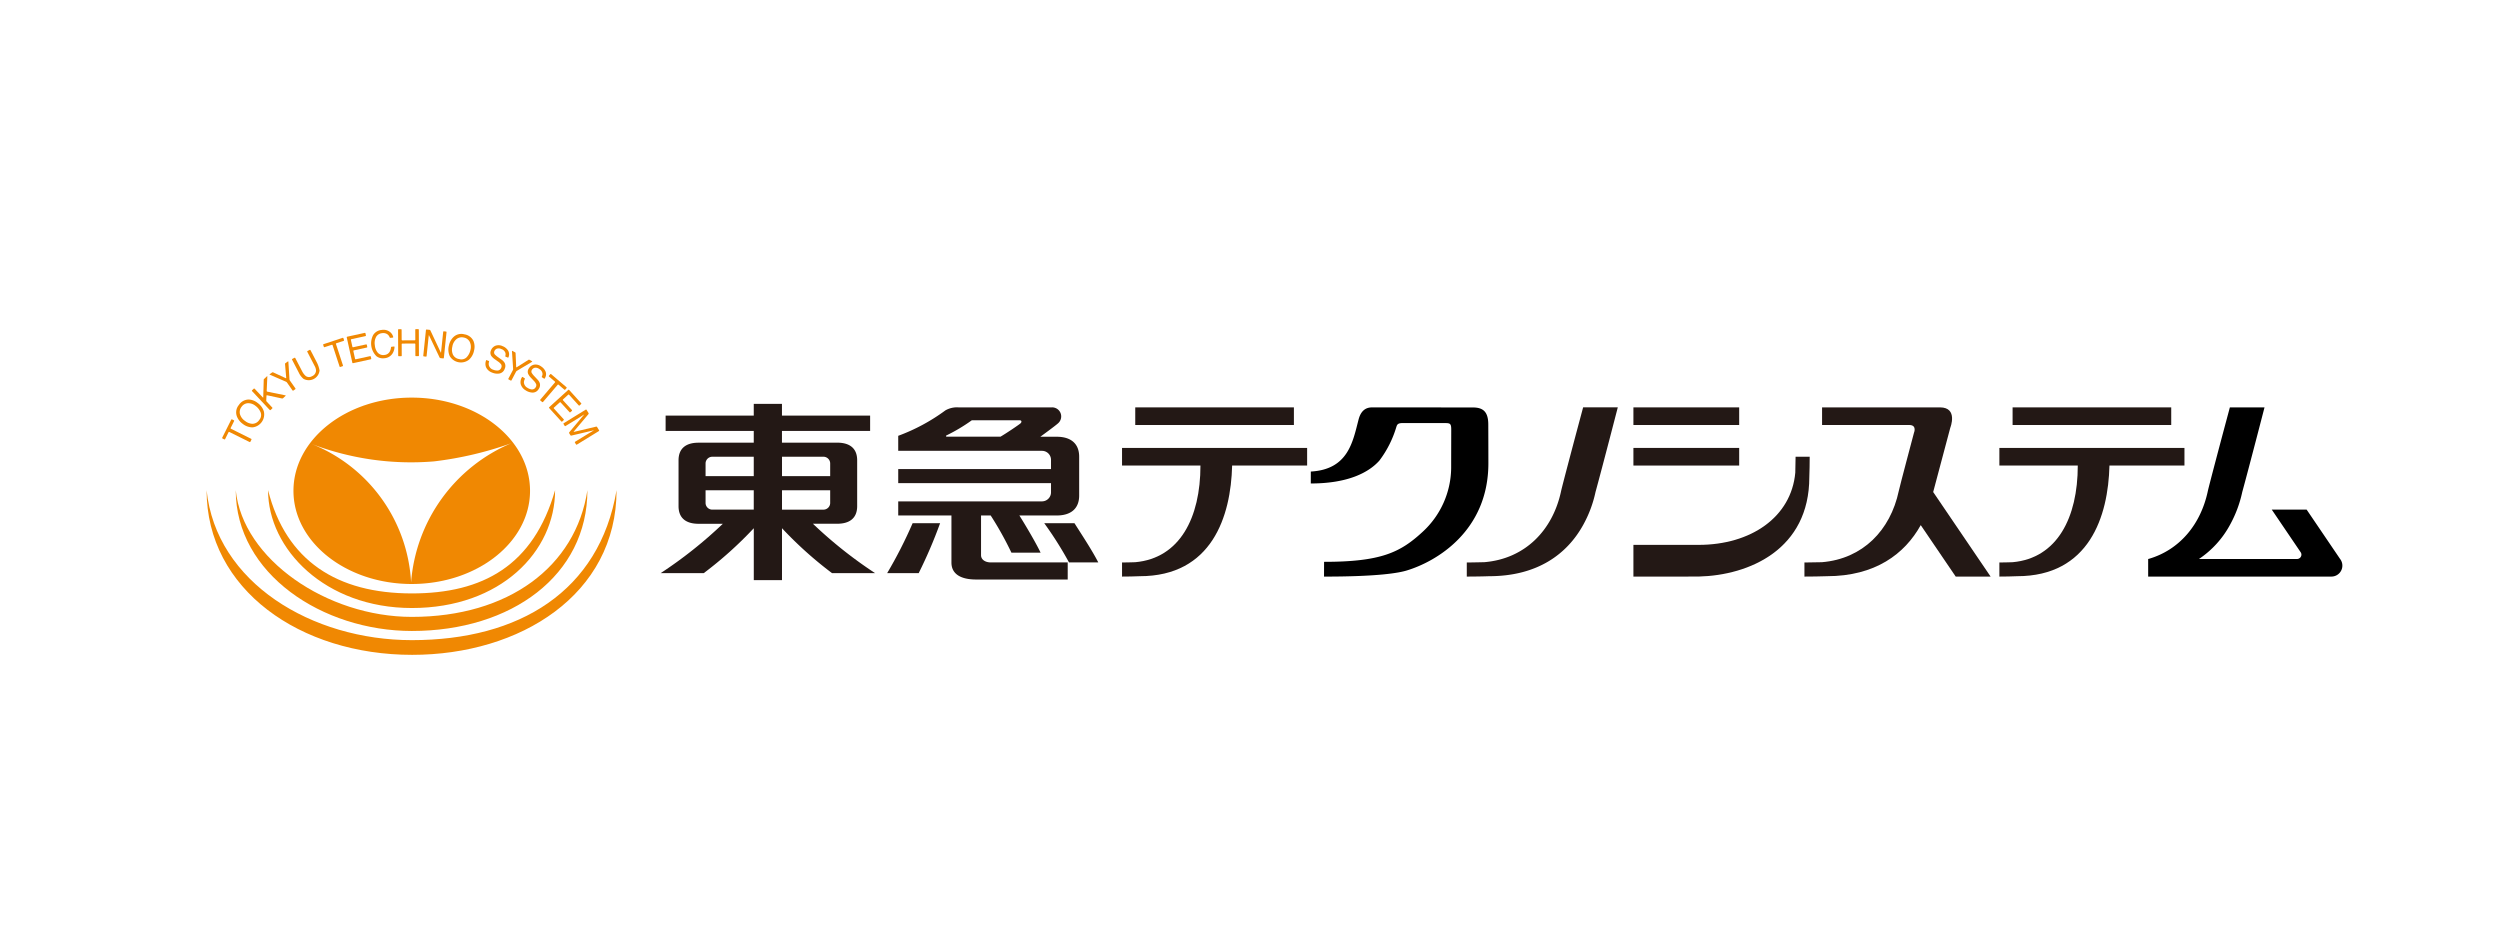
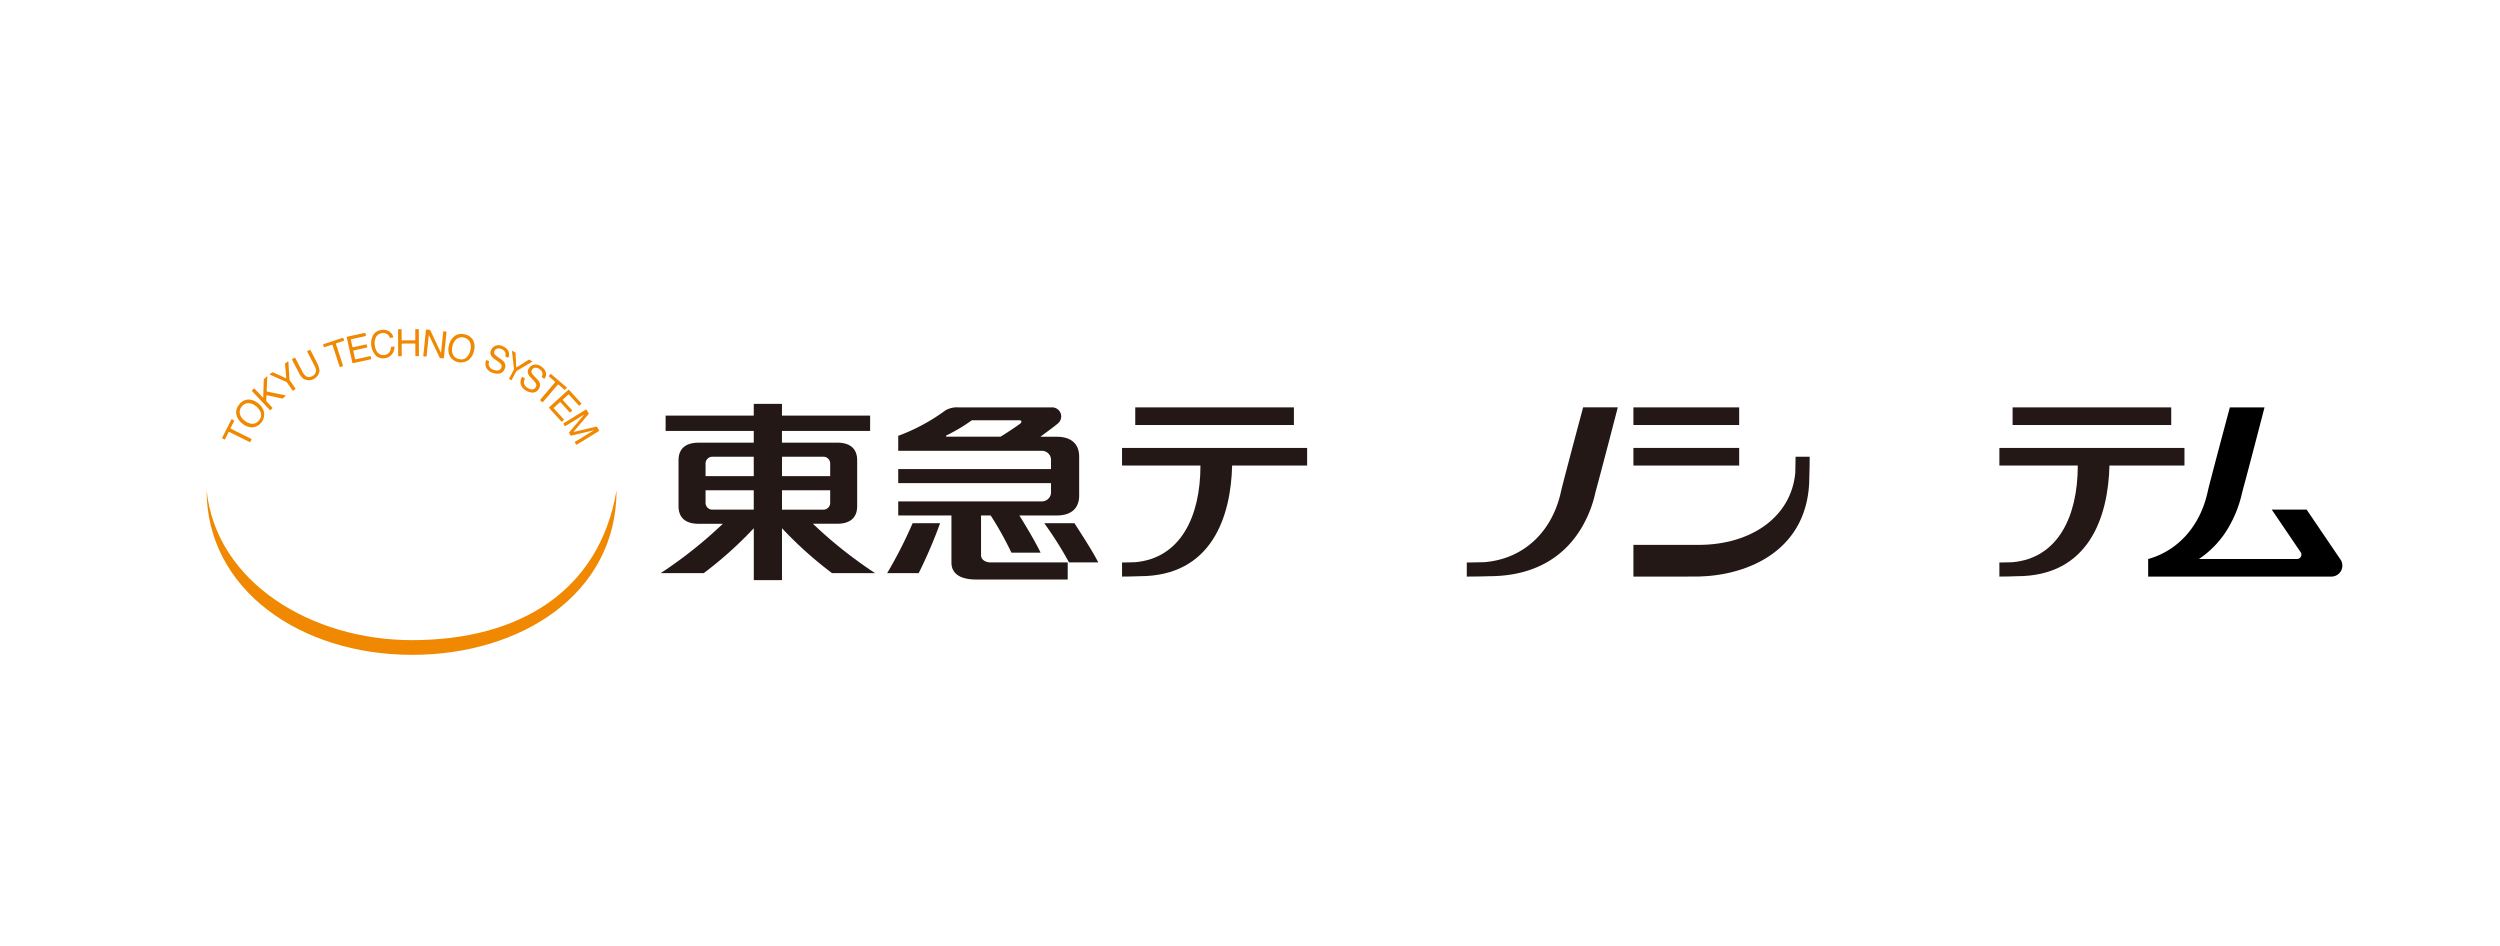
<svg xmlns="http://www.w3.org/2000/svg" id="レイヤー_1" data-name="レイヤー 1" viewBox="0 0 333 126">
  <defs>
    <style>.cls-1{fill:#231815;}.cls-2{fill:#f08802;}</style>
  </defs>
  <title>logo_tokyu-techno</title>
  <path class="cls-1" d="M108.275,69.763h3.239c1.627,0,2.661-.721,2.661-2.349V61.309c0-1.627-1.034-2.347-2.661-2.347h-7.357V57.4H115.9V55.36H104.157V53.793H100.4V55.36H88.66V57.4H100.4v1.567H93.042c-1.627,0-2.66.72-2.66,2.347v6.105c0,1.628,1.033,2.349,2.66,2.349h3.24A58.55,58.55,0,0,1,88,76.343h5.737a51.541,51.541,0,0,0,6.667-5.984v6.913h3.758V70.359a51.606,51.606,0,0,0,6.666,5.984h5.737a58.553,58.553,0,0,1-8.285-6.58m2.3-2.739a.9.9,0,0,1-.935.861h-5.482V65.3h6.417v1.722m-.935-6.184a.9.9,0,0,1,.935.861v1.722h-6.417V60.84h5.482M93.982,61.7a.9.9,0,0,1,.936-.861H100.4v2.583H93.982V61.7m0,5.323V65.3H100.4v2.583H94.918A.9.9,0,0,1,93.982,67.024Z" />
  <path class="cls-1" d="M143.12,69.691h-4.027a47.877,47.877,0,0,1,3.3,5.224h3.9C145.509,73.39,144.384,71.677,143.12,69.691Z" />
  <path class="cls-1" d="M130.675,73.953V68.662h1.285a44.532,44.532,0,0,1,2.762,4.955h3.888c-.647-1.346-1.961-3.577-2.829-4.955h5c1.8-.007,2.964-.862,2.964-2.661V60.835c0-1.8-1.168-2.654-2.964-2.66h-2.213s2.088-1.51,2.426-1.847a1.208,1.208,0,0,0-.893-2.066H127.653a3.1,3.1,0,0,0-1.725.4,25.376,25.376,0,0,1-6.285,3.389v2H138.82a1.2,1.2,0,0,1,1.174,1.174v1.252h-20.35v1.878h20.35v1.252a1.206,1.206,0,0,1-1.174,1.175H119.644v1.878h7.088v6.274c0,1.554,1.28,2.257,3.287,2.257h12.2V74.915H131.987c-.791,0-1.312-.4-1.312-.962m5.272-17.576c-.165.167-1.965,1.378-2.683,1.791h-7.131c-.156,0-.152-.129-.065-.171a23.171,23.171,0,0,0,3.383-2.019H135.8C136.08,55.978,136.128,56.192,135.947,56.377Z" />
  <path class="cls-1" d="M118.169,76.343h4.2a62.591,62.591,0,0,0,2.852-6.652h-3.66A59.213,59.213,0,0,1,118.169,76.343Z" />
  <rect class="cls-1" x="151.216" y="54.263" width="21.132" height="2.348" />
  <path class="cls-1" d="M174.109,59.663H149.455v2.348H159.9c0,6.944-2.744,12.337-8.672,12.874,0,0-1.122.04-1.772.04V76.8c.8,0,1.594-.018,2.355-.05,9.627,0,12.145-7.982,12.309-14.742h9.99Z" />
  <rect class="cls-1" x="268.077" y="54.263" width="21.131" height="2.348" />
  <path class="cls-1" d="M290.97,59.663H266.317v2.348H276.76c0,6.944-2.744,12.337-8.672,12.874,0,0-1.122.04-1.771.04V76.8c.8,0,1.594-.018,2.354-.05,9.627,0,12.146-7.982,12.309-14.742h9.99Z" />
  <rect class="cls-1" x="217.571" y="54.263" width="14.088" height="2.348" />
  <rect class="cls-1" x="217.571" y="59.663" width="14.088" height="2.348" />
  <path class="cls-1" d="M223.911,76.8h-6.34V72.577h8.688c6.944,0,12.336-3.684,12.873-9.613,0,0,.04-1.474.04-2.123h1.879c0,.8-.018,1.946-.05,2.707,0,9.627-7.983,13.085-14.742,13.248Z" />
  <path class="cls-1" d="M212.522,65.539c.936-3.41,2.968-11.279,2.968-11.279l-4.617,0h0l-.908,3.391s-1.885,7.087-2.025,7.751c-1.109,5.245-4.817,9.034-10.228,9.48,0,0-1.621.04-2.336.04V76.8c.883,0,2.141-.018,2.978-.05,6.451,0,10.383-2.962,12.513-6.805A15.871,15.871,0,0,0,212.522,65.539Z" />
-   <path class="cls-1" d="M265.149,76.8,257.5,65.538c.637-2.391,2.279-8.563,2.279-8.563s1.08-2.706-1.372-2.713-2.555,0-2.555,0H242.7V56.61s10.562-.01,11.623,0,.617,1.044.617,1.044-1.885,7.087-2.025,7.751c-1.109,5.244-4.817,9.034-10.229,9.48,0,0-1.619.04-2.335.04V76.8c.883,0,2.141-.018,2.979-.05,6.449,0,10.382-2.962,12.512-6.805L260.5,76.8Z" />
  <path d="M311.7,74.452v0l-4.454-6.569H302.6l3.854,5.683a.565.565,0,0,1,.095.306.585.585,0,0,1-.563.585H292.9a12.75,12.75,0,0,0,4.112-4.507,15.916,15.916,0,0,0,1.655-4.409c.936-3.41,2.967-11.279,2.967-11.279l-4.615,0h0l-.909,3.391s-1.885,7.087-2.025,7.751c-.941,4.45-3.758,7.843-7.894,9.045v0h-.055V76.8h24.4v0a1.46,1.46,0,0,0,1.165-2.349Z" />
-   <path d="M174.6,62.81c4.974-.278,5.592-3.954,6.358-6.915.434-1.682,1.509-1.633,1.985-1.633,1.905,0,12.225.012,13.246.012,1.353,0,2.05.567,2.05,2.268,0,0,.013,3.144.013,5.159,0,9.087-7.007,13.127-10.886,14.291-1.02.309-3.639.811-11.007.811l.008-1.967c7.6,0,10.156-1.258,13.111-3.982a11.692,11.692,0,0,0,3.817-8.506c0-.9.01-5.125.01-5.125,0-.8-.146-.869-.834-.869-1.122,0-5.444-.011-5.749,0-.587.026-.645.253-.742.561a14.018,14.018,0,0,1-2.253,4.444c-1.4,1.565-4.153,3.04-9.13,3.04Z" />
  <path class="cls-2" d="M30.8,55.9a.081.081,0,0,1,.11-.037l.236.117a.08.08,0,0,1,.036.109L30.726,57a.082.082,0,0,0,.037.11l2.692,1.339a.082.082,0,0,1,.037.11l-.14.281a.082.082,0,0,1-.11.037l-2.693-1.338a.081.081,0,0,0-.11.037l-.454.913a.081.081,0,0,1-.11.036l-.235-.117A.081.081,0,0,1,29.6,58.3Z" />
  <path class="cls-2" d="M33.131,53.217a2.016,2.016,0,0,1,1.185.457,2.173,2.173,0,0,1,.829,1.124,1.742,1.742,0,0,1-1.506,2.128,2.107,2.107,0,0,1-1.315-.475,2.169,2.169,0,0,1-.785-1.034,1.518,1.518,0,0,1,.276-1.471,1.587,1.587,0,0,1,1.316-.729m1.582,1.708a2,2,0,0,0-.679-.864,1.534,1.534,0,0,0-1.011-.355,1.094,1.094,0,0,0-.842.474,1.143,1.143,0,0,0-.23.942,1.635,1.635,0,0,0,.7.956,1.683,1.683,0,0,0,.982.371,1.1,1.1,0,0,0,.905-.519A.984.984,0,0,0,34.713,54.925Z" />
  <path class="cls-2" d="M33.577,52.1a.083.083,0,0,1,0-.116l.221-.207a.081.081,0,0,1,.116,0l1.091,1.162c.031.033.058.023.059-.022l.064-2.313a.137.137,0,0,1,.034-.11l.392-.369c.033-.031.058-.02.056.026l-.087,1.915a.1.1,0,0,0,.077.1l2.413.494c.044.009.054.042.021.073l-.327.306a.174.174,0,0,1-.14.039l-1.989-.427a.067.067,0,0,0-.084.064l-.029.63a.22.22,0,0,0,.053.141l.746.8a.082.082,0,0,1,0,.116l-.22.207a.082.082,0,0,1-.116,0Z" />
  <path class="cls-2" d="M35.941,49.911c-.041-.018-.044-.054-.008-.08l.313-.218a.158.158,0,0,1,.142-.013l1.666.77c.042.019.072,0,.068-.047l-.155-1.829a.159.159,0,0,1,.06-.129l.312-.218c.037-.026.07-.011.072.035l.147,2.348a.35.35,0,0,0,.052.15l.738,1.052a.084.084,0,0,1-.021.115l-.252.177A.082.082,0,0,1,38.961,52l-.738-1.052a.35.35,0,0,0-.122-.1Z" />
  <path class="cls-2" d="M39.22,47.658a.083.083,0,0,1,.111.035l.945,1.821c.021.04.058.1.083.141a1.988,1.988,0,0,0,.382.441.75.75,0,0,0,.818.015.838.838,0,0,0,.537-.754,1.364,1.364,0,0,0-.18-.6l-.983-1.894a.083.083,0,0,1,.035-.111l.28-.145a.083.083,0,0,1,.11.035l.854,1.645c.021.041.052.107.07.149a4.038,4.038,0,0,1,.284.91,1.447,1.447,0,0,1-2.144,1.113,2.4,2.4,0,0,1-.624-.825l-.892-1.718a.08.08,0,0,1,.035-.11Z" />
  <path class="cls-2" d="M45.643,45a.083.083,0,0,1,.1.053l.082.25a.082.082,0,0,1-.052.1l-.97.317a.083.083,0,0,0-.053.1l.934,2.858a.082.082,0,0,1-.052.1l-.3.1a.082.082,0,0,1-.1-.052L44.3,45.979a.083.083,0,0,0-.1-.053l-.969.317a.082.082,0,0,1-.1-.053l-.082-.249a.083.083,0,0,1,.052-.1Z" />
  <path class="cls-2" d="M46.187,44.949a.083.083,0,0,1,.063-.1l2.33-.51a.082.082,0,0,1,.1.063l.059.269a.083.083,0,0,1-.063.1l-1.875.41a.084.084,0,0,0-.063.1l.2.908a.082.082,0,0,0,.1.062l1.723-.376a.082.082,0,0,1,.1.062l.056.257a.083.083,0,0,1-.062.1l-1.724.377a.081.081,0,0,0-.062.1l.223,1.022a.084.084,0,0,0,.1.063l1.9-.416a.081.081,0,0,1,.1.063l.057.256a.082.082,0,0,1-.063.1l-2.355.515a.082.082,0,0,1-.1-.062Z" />
  <path class="cls-2" d="M51.906,44.191a1.233,1.233,0,0,1,.472.691c.015.067-.058.087-.058.087L52.03,45a.126.126,0,0,1-.139-.094.832.832,0,0,0-.324-.4.965.965,0,0,0-.668-.129,1.029,1.029,0,0,0-.779.458A1.74,1.74,0,0,0,49.931,46a1.708,1.708,0,0,0,.392.982.975.975,0,0,0,.88.3.88.88,0,0,0,.735-.495,1.422,1.422,0,0,0,.143-.521c.007-.084.106-.081.106-.081l.289-.032s.078,0,.074.068a1.748,1.748,0,0,1-.3.916,1.409,1.409,0,0,1-1.054.581,1.433,1.433,0,0,1-1.048-.267,2.4,2.4,0,0,1-.442-2.822,1.461,1.461,0,0,1,1.143-.681A1.393,1.393,0,0,1,51.906,44.191Z" />
  <path class="cls-2" d="M53.023,43.933a.082.082,0,0,1,.082-.082h.308a.08.08,0,0,1,.082.081l.006,1.324a.084.084,0,0,0,.083.082l1.654-.007a.083.083,0,0,0,.082-.083l-.006-1.324a.082.082,0,0,1,.082-.082l.308,0a.082.082,0,0,1,.082.082l.016,3.434a.082.082,0,0,1-.082.082l-.308,0a.083.083,0,0,1-.083-.082l-.007-1.518a.082.082,0,0,0-.082-.082l-1.654.007a.083.083,0,0,0-.082.083l.007,1.518a.082.082,0,0,1-.082.082l-.308,0a.083.083,0,0,1-.083-.082Z" />
  <path class="cls-2" d="M56.735,43.966a.083.083,0,0,1,.09-.073l.387.04a.168.168,0,0,1,.117.083l1.376,2.928c.019.042.039.038.043-.007l.285-2.731a.083.083,0,0,1,.09-.074l.281.03a.083.083,0,0,1,.073.09l-.355,3.415a.083.083,0,0,1-.091.073l-.36-.038a.159.159,0,0,1-.117-.082l-1.4-2.937c-.02-.04-.04-.037-.044.008l-.286,2.737a.081.081,0,0,1-.09.073l-.28-.029a.083.083,0,0,1-.074-.09Z" />
  <path class="cls-2" d="M63.067,45.425a2.021,2.021,0,0,1,.077,1.268,2.171,2.171,0,0,1-.678,1.221,1.74,1.74,0,0,1-2.561-.484,2.106,2.106,0,0,1-.115-1.394,2.163,2.163,0,0,1,.614-1.143,1.513,1.513,0,0,1,1.452-.361,1.59,1.59,0,0,1,1.211.893m-.9,2.149a2,2,0,0,0,.5-.976,1.54,1.54,0,0,0-.1-1.067,1.1,1.1,0,0,0-.783-.569,1.141,1.141,0,0,0-.952.183,1.64,1.64,0,0,0-.58,1.029,1.674,1.674,0,0,0,.072,1.048,1.1,1.1,0,0,0,.848.607A.985.985,0,0,0,62.171,47.574Z" />
  <path class="cls-2" d="M64.837,47.978l.255.1s.075.024.055.091a.994.994,0,0,0-.042.451.872.872,0,0,0,.606.632,1.309,1.309,0,0,0,.463.1.548.548,0,0,0,.583-.35.479.479,0,0,0,0-.454,1.662,1.662,0,0,0-.429-.4l-.384-.274a2.01,2.01,0,0,1-.5-.46.767.767,0,0,1-.046-.745,1.066,1.066,0,0,1,.595-.616,1.232,1.232,0,0,1,.951.053,1.5,1.5,0,0,1,.741.6.981.981,0,0,1,.051.862c-.037.111-.1.06-.1.06l-.279-.115s-.069-.022-.044-.113a.736.736,0,0,0,.011-.379.823.823,0,0,0-.547-.527.777.777,0,0,0-.6-.05.586.586,0,0,0-.322.323.419.419,0,0,0,.046.436,2.972,2.972,0,0,0,.5.415l.4.285a1.422,1.422,0,0,1,.406.412.872.872,0,0,1,.023.8.926.926,0,0,1-.7.636,1.773,1.773,0,0,1-.986-.124,1.385,1.385,0,0,1-.794-.694,1.234,1.234,0,0,1,0-.93C64.753,47.932,64.837,47.978,64.837,47.978Z" />
-   <path class="cls-2" d="M68.193,46.786c0-.044.028-.064.068-.043l.368.2c.04.021.044.054.046.1l.08,1.835c0,.045.034.063.072.039l1.554-.977a.129.129,0,0,1,.125-.025l.355.2c.04.021.041.057,0,.08L68.843,49.4a.346.346,0,0,0-.109.116l-.6,1.138a.082.082,0,0,1-.111.034l-.273-.143a.083.083,0,0,1-.034-.111l.6-1.138a.332.332,0,0,0,.032-.155Z" />
+   <path class="cls-2" d="M68.193,46.786c0-.044.028-.064.068-.043l.368.2c.04.021.044.054.046.1l.08,1.835c0,.045.034.063.072.039l1.554-.977a.129.129,0,0,1,.125-.025l.355.2c.04.021.041.057,0,.08L68.843,49.4a.346.346,0,0,0-.109.116l-.6,1.138l-.273-.143a.083.083,0,0,1-.034-.111l.6-1.138a.332.332,0,0,0,.032-.155Z" />
  <path class="cls-2" d="M75.453,51.579a.082.082,0,0,1,.01.116l-.171.2a.083.083,0,0,1-.116.009l-.776-.662a.083.083,0,0,0-.116.009l-1.951,2.287a.083.083,0,0,1-.116.009l-.24-.2a.082.082,0,0,1-.008-.116L73.92,50.94a.083.083,0,0,0-.008-.115l-.777-.663a.083.083,0,0,1-.009-.116l.171-.2a.081.081,0,0,1,.115-.01Z" />
  <path class="cls-2" d="M75.692,51.933a.084.084,0,0,1,.117.005l1.6,1.766a.08.08,0,0,1-.006.116l-.2.185A.081.081,0,0,1,77.088,54L75.8,52.579a.082.082,0,0,0-.116-.005l-.688.625a.083.083,0,0,0-.006.116l1.187,1.3a.081.081,0,0,1-.006.116l-.194.177a.082.082,0,0,1-.116-.006l-1.186-1.3a.082.082,0,0,0-.116-.006l-.774.7a.081.081,0,0,0-.006.116l1.308,1.439a.081.081,0,0,1-.006.116l-.193.177a.083.083,0,0,1-.117-.006l-1.622-1.783a.084.084,0,0,1,.006-.117Z" />
  <path class="cls-2" d="M78.016,54.565a.085.085,0,0,1,.114.027l.266.434a.124.124,0,0,1-.011.133l-1.959,2.324c-.029.034-.017.054.027.043l2.955-.7a.123.123,0,0,1,.123.051l.263.429a.083.083,0,0,1-.027.114l-2.926,1.8a.082.082,0,0,1-.113-.027l-.147-.24a.082.082,0,0,1,.026-.113l1.67-1.025.141-.086.243-.143c.147-.085.3-.179.469-.28l-3.03.716a.122.122,0,0,1-.123-.052l-.16-.26a.124.124,0,0,1,.011-.133l1.952-2.321c.029-.034.032-.049.006-.033l-.116.072-.271.173c-.151.1-.263.169-.335.214l-1.74,1.068a.084.084,0,0,1-.113-.027l-.147-.241a.082.082,0,0,1,.027-.113Z" />
-   <path class="cls-2" d="M54.862,84.046c-11.9,0-23.461-7.615-23.461-18.756.929,9.2,12.155,16.88,23.461,16.88,12.831,0,21.832-6.668,23.381-16.88C78.243,76.62,68.142,84.046,54.862,84.046Z" />
  <path class="cls-2" d="M82.125,65.29c0,13.918-12.857,21.936-27.227,21.936-14.888,0-27.379-8.686-27.379-21.936C28.786,77.611,41.53,85.267,54.862,85.267,69.156,85.267,79.846,78.766,82.125,65.29Z" />
  <path class="cls-2" d="M39.089,65.375c0-6.856,7.054-12.413,15.753-12.413h0c-8.7,0-15.753,5.557-15.753,12.413s7.054,12.413,15.753,12.413h0C46.143,77.788,39.089,72.23,39.089,65.375Z" />
  <path class="cls-2" d="M54.842,52.962h0c8.7,0,15.755,5.557,15.755,12.413S63.544,77.788,54.842,77.788h0c8.7,0,15.756-5.558,15.756-12.413S63.544,52.962,54.842,52.962Z" />
-   <path class="cls-2" d="M70.6,65.375c0-6.856-7.053-12.413-15.755-12.413S39.089,58.519,39.089,65.375s7.054,12.413,15.753,12.413S70.6,72.23,70.6,65.375M54.757,77.561A21.071,21.071,0,0,0,41.492,59.129,37.077,37.077,0,0,0,57.8,61.458a47,47,0,0,0,10.33-2.431A21.94,21.94,0,0,0,54.757,77.561Z" />
-   <path class="cls-2" d="M54.862,80.988c-11.561,0-19.157-7.849-19.157-15.7,2.393,9.424,9.2,13.756,19.157,13.756,9.456,0,16.206-3.713,19.077-13.756C73.939,73.47,66.68,80.988,54.862,80.988Z" />
  <path class="cls-2" d="M69.645,50.231l.231.152s.069.038.036.1a1,1,0,0,0-.128.435.873.873,0,0,0,.473.737,1.332,1.332,0,0,0,.434.191.549.549,0,0,0,.641-.232.482.482,0,0,0,.085-.445,1.7,1.7,0,0,0-.343-.478l-.324-.343a2.014,2.014,0,0,1-.4-.548.768.768,0,0,1,.1-.739,1.058,1.058,0,0,1,.7-.49,1.231,1.231,0,0,1,.924.234,1.518,1.518,0,0,1,.612.727.984.984,0,0,1-.116.856c-.058.1-.112.039-.112.039L72.2,50.26s-.064-.035-.021-.119a.735.735,0,0,0,.083-.37.82.82,0,0,0-.435-.622.783.783,0,0,0-.582-.166.586.586,0,0,0-.378.256.417.417,0,0,0-.038.437,2.876,2.876,0,0,0,.408.5l.335.358a1.424,1.424,0,0,1,.319.482.873.873,0,0,1-.132.79.926.926,0,0,1-.813.488A1.776,1.776,0,0,1,70,51.983a1.388,1.388,0,0,1-.646-.834,1.232,1.232,0,0,1,.177-.912C69.572,50.17,69.645,50.231,69.645,50.231Z" />
</svg>